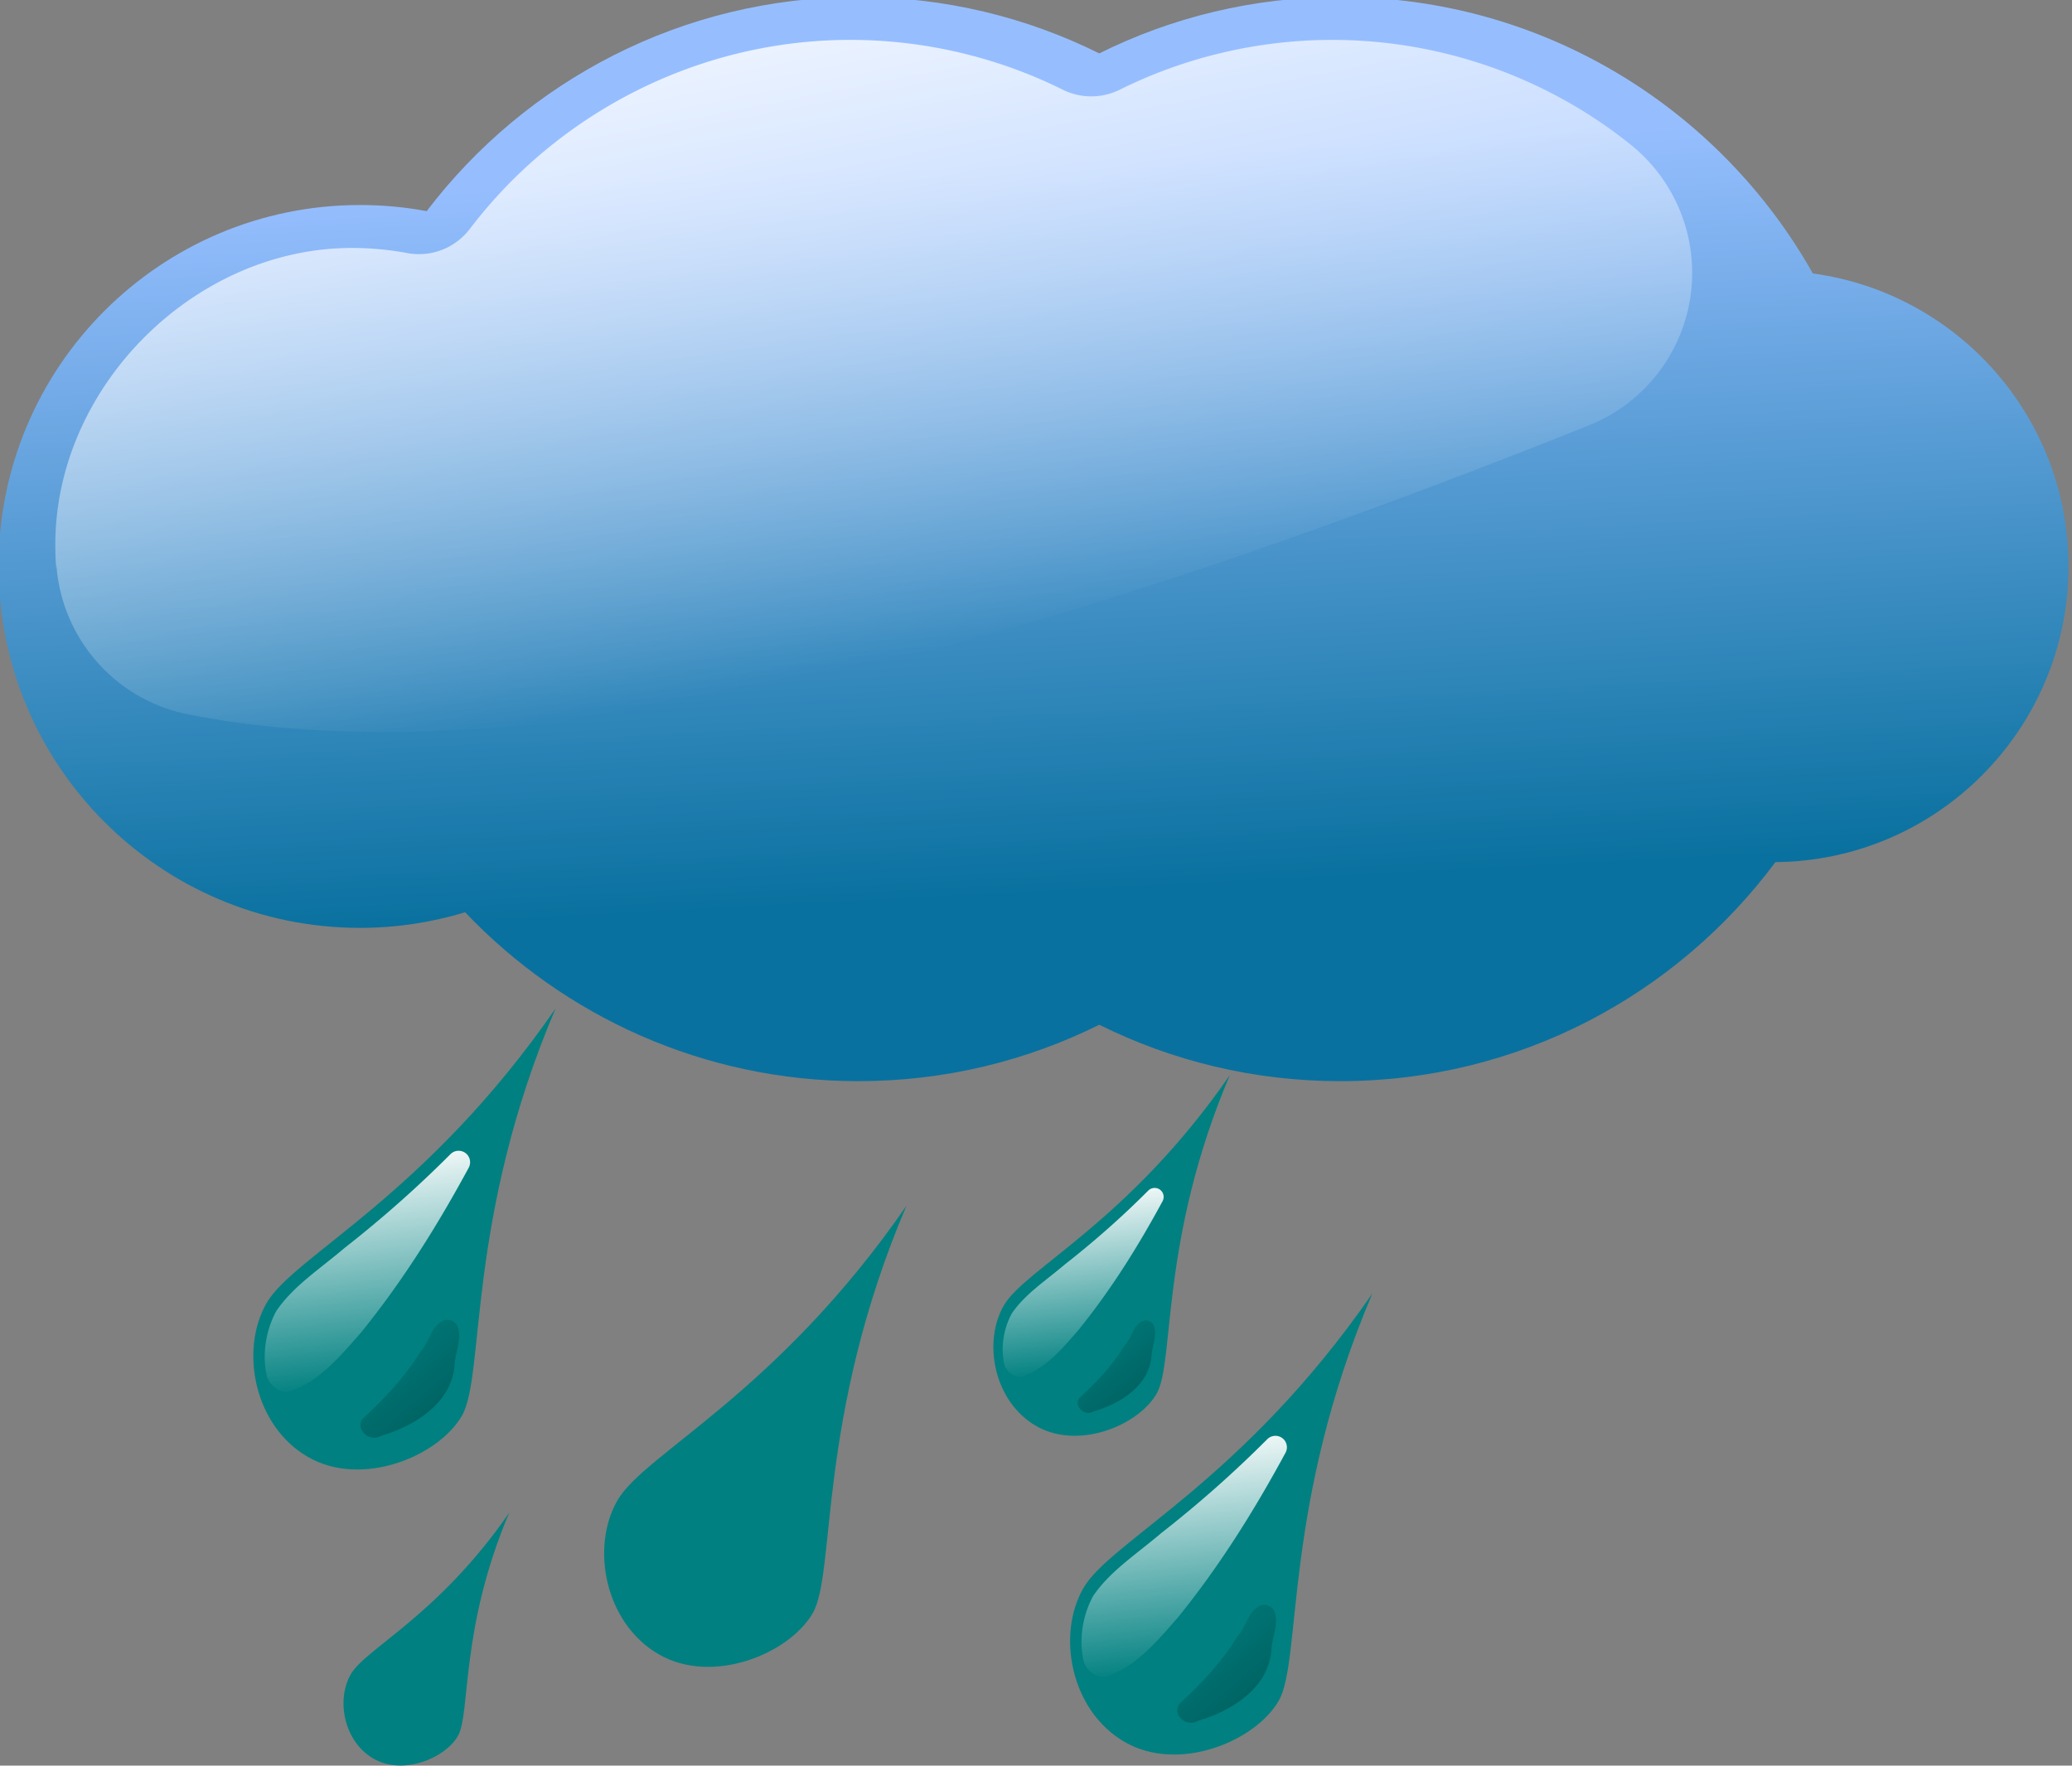
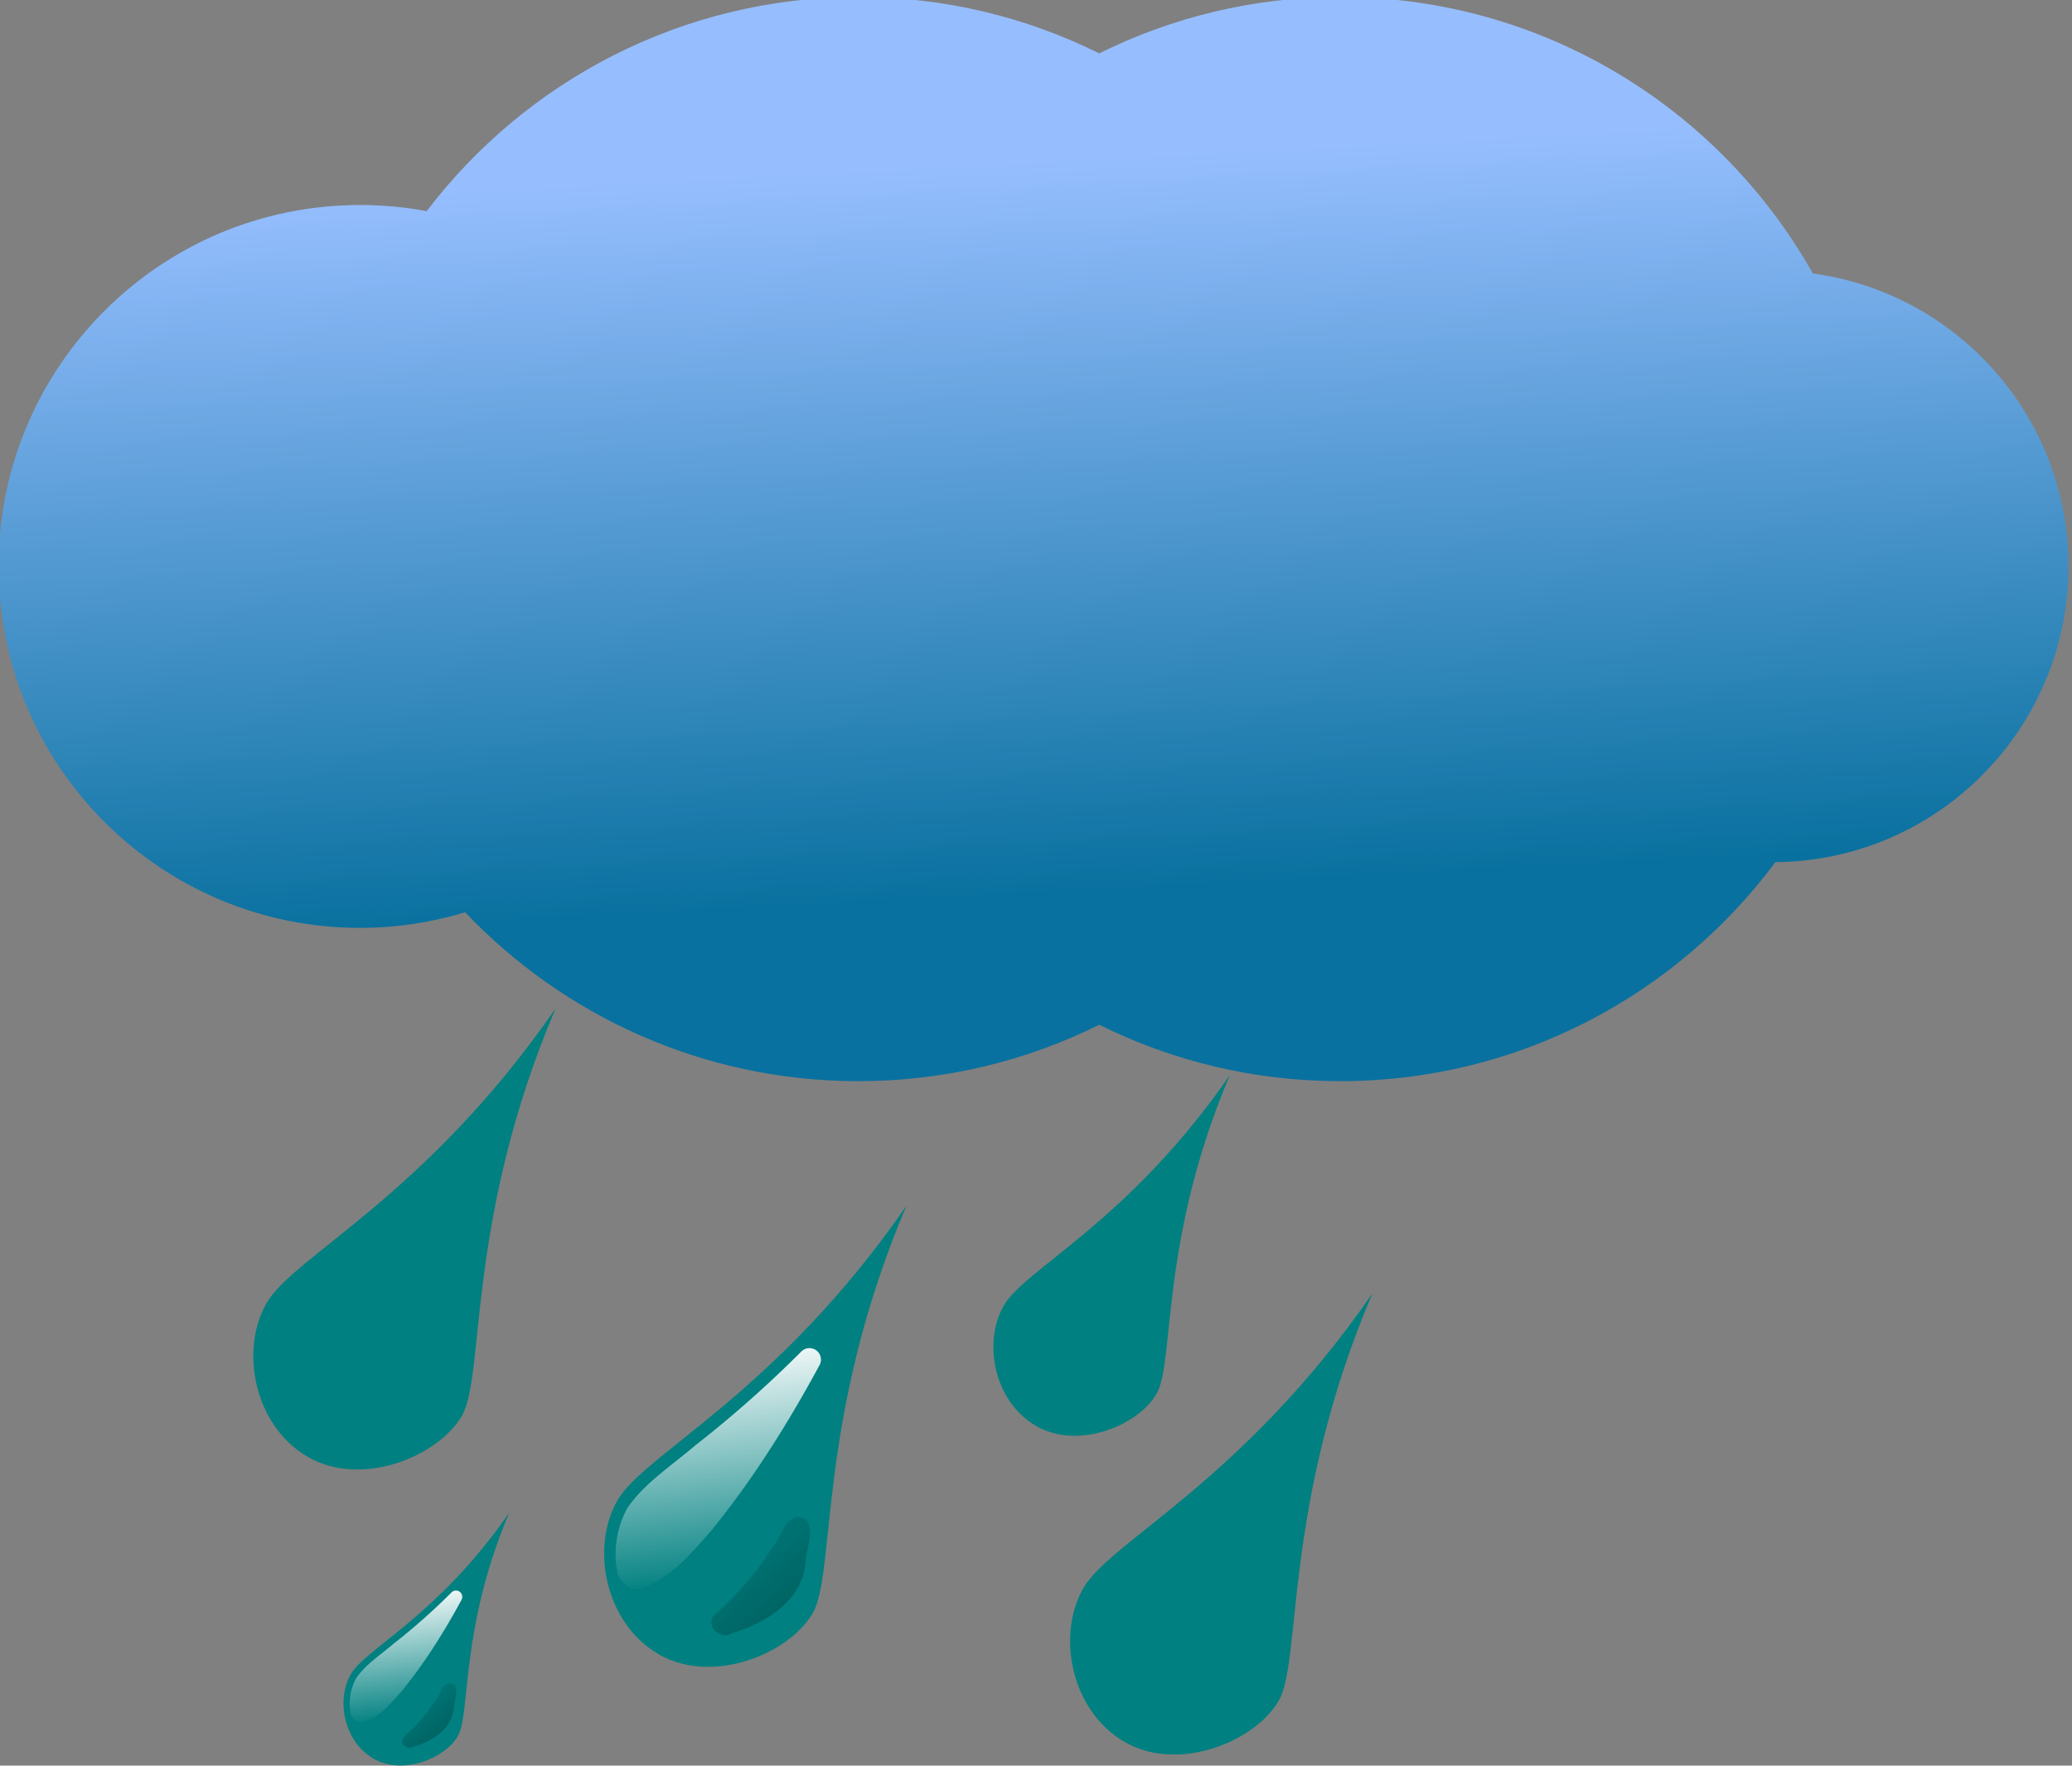
<svg xmlns="http://www.w3.org/2000/svg" xmlns:xlink="http://www.w3.org/1999/xlink" viewBox="0 0 177.34 151.13" version="1.0">
  <rect x="0" y="0" width="177.34" height="151.13" fill="#808080" stroke="none" />
  <defs>
    <linearGradient id="b">
      <stop offset="0" stop-color="teal" stop-opacity=".654" />
      <stop offset="1" stop-color="#003434" stop-opacity=".713" />
    </linearGradient>
    <linearGradient id="a">
      <stop offset="0" stop-color="#fff" />
      <stop offset="1" stop-color="#fff" stop-opacity="0" />
    </linearGradient>
    <linearGradient id="c" y2="670.52" gradientUnits="userSpaceOnUse" x2="-83.844" gradientTransform="translate(533.36 20.203)" y1="535.16" x1="-90.914">
      <stop offset="0" stop-color="#96beff" />
      <stop offset="1" stop-color="#09719f" />
    </linearGradient>
    <linearGradient id="d" y2="632.14" gradientUnits="userSpaceOnUse" x2="-111.85" y1="490.72" x1="-139.4">
      <stop offset="0" stop-color="#fff" />
      <stop offset="1" stop-color="#fff" stop-opacity="0" />
    </linearGradient>
    <linearGradient id="e" y2="588.28" xlink:href="#a" gradientUnits="userSpaceOnUse" x2="151.98" y1="489.06" x1="140.41" />
    <linearGradient id="f" y2="635.17" xlink:href="#b" gradientUnits="userSpaceOnUse" x2="222.23" gradientTransform="translate(-4.04 -10.102)" y1="568.72" x1="165.27" />
  </defs>
  <g fill-rule="evenodd">
    <path d="M417.2 525.08c-32.47 0-61.35 15.49-79.62 39.5-3.99-.75-8.11-1.13-12.31-1.13-36.81 0-66.66 29.86-66.66 66.66s29.85 66.69 66.66 66.69c6.75 0 13.26-1.01 19.4-2.88 18.23 19.18 44.01 31.16 72.53 31.16 15.97 0 31.05-3.75 44.44-10.41 13.39 6.66 28.48 10.41 44.44 10.41 32.87 0 62.05-15.9 80.28-40.41 29.9-.25 54.06-24.61 54.06-54.56 0-27.61-20.53-50.43-47.15-54.03-17.15-30.44-49.78-51-87.19-51-15.97 0-31.05 3.74-44.44 10.4-13.39-6.66-28.47-10.4-44.44-10.4z" fill="url(#c)" transform="matrix(.464 0 0 .464 -120.117 -243.892)" />
-     <path d="M-116.16 516.81c-28.49 0-54.19 13.85-70.12 34.78-2.77 3.65-7.19 5.37-11.69 4.53-3.26-.6-6.64-.93-10.12-.93-29.08 0-54.72 25.64-54.72 54.72 0 3.83.29 5.13.19 3.53.87 13.73 10.87 25.15 24.37 27.81 32.07 6.34 75.55 3.48 127.22-9.34 41.694-10.35 86.569-26.18 131.12-44 9.988-4.01 17.103-13 18.697-23.64s-2.571-21.33-10.943-28.08c-14.971-12.06-34.361-19.38-55.125-19.38-13.952 0-27.419 3.34-39.125 9.16a11.83 11.83 0 01-10.625 0c-11.707-5.82-25.169-9.16-39.129-9.16z" transform="matrix(.464 0 0 .464 126.678 -236.385)" fill="url(#d)" />
    <g>
      <path d="M47.553 86.32c-11.133 16.102-22.408 21.186-24.73 25.207-2.324 4.027-1.082 10.52 3.533 13.184 4.613 2.663 11.17-.046 13.182-3.533 2-3.462.311-16.777 8.015-34.859z" fill="teal" />
-       <path d="M201.47 489.06c-1.2.04-2.34.53-3.19 1.38-13.66 13.7-28.18 26.54-43.37 38.44-.06.04-.11.08-.16.12-10.41 8.85-20.99 15.63-27.91 25.66-.1.14-.19.28-.28.43-4.37 8.1-5.83 17.92-3.84 26.75.08.35.19.68.34 1 .86 1.8 2.1 3.11 3.6 4.07 1.49.96 3.45 1.96 6.25.93.18-.06.36-.13.53-.22l.06-.03v-.03c11.21-4.14 19.52-14.01 28.22-24l.09-.12c16.91-20.92 31.15-43.71 43.97-67.41.81-1.49.76-3.29-.13-4.74a4.72 4.72 0 00-4.18-2.23z" fill="url(#e)" transform="matrix(.208 0 0 .208 -2.686 -3.22)" />
-       <path d="M196.27 558.65c-5.75 1.43-6.49 9.12-10.26 12.97-6.46 10.58-15.08 19.69-24.05 27.87-2.86 4.72 3.35 9.66 7.75 6.85 13.61-3.94 28.77-13.23 30.23-28.71.12-5.55 3.53-11.71.96-16.95-1.01-1.46-2.87-2.25-4.63-2.03z" fill="url(#f)" transform="matrix(.208 0 0 .208 -2.686 -3.22)" />
      <path d="M77.581 103.212C66.45 119.315 55.173 124.4 52.851 128.42c-2.324 4.027-1.082 10.52 3.533 13.184 4.613 2.663 11.17-.046 13.182-3.533 2-3.462.312-16.777 8.015-34.859z" fill="teal" />
      <path d="M201.47 489.06c-1.2.04-2.34.53-3.19 1.38-13.66 13.7-28.18 26.54-43.37 38.44-.06.04-.11.08-.16.12-10.41 8.85-20.99 15.63-27.91 25.66-.1.14-.19.28-.28.43-4.37 8.1-5.83 17.92-3.84 26.75.08.35.19.68.34 1 .86 1.8 2.1 3.11 3.6 4.07 1.49.96 3.45 1.96 6.25.93.18-.06.36-.13.53-.22l.06-.03v-.03c11.21-4.14 19.52-14.01 28.22-24l.09-.12c16.91-20.92 31.15-43.71 43.97-67.41.81-1.49.76-3.29-.13-4.74a4.72 4.72 0 00-4.18-2.23z" fill="url(#e)" transform="matrix(.208 0 0 .208 27.343 13.673)" />
      <path d="M196.27 558.65c-5.75 1.43-6.49 9.12-10.26 12.97-6.46 10.58-15.08 19.69-24.05 27.87-2.86 4.72 3.35 9.66 7.75 6.85 13.61-3.94 28.77-13.23 30.23-28.71.12-5.55 3.53-11.71.96-16.95-1.01-1.46-2.87-2.25-4.63-2.03z" fill="url(#f)" transform="matrix(.208 0 0 .208 27.343 13.673)" />
      <g>
        <path d="M117.461 110.718c-11.132 16.103-22.408 21.187-24.73 25.208-2.324 4.027-1.082 10.52 3.533 13.184 4.613 2.663 11.17-.046 13.182-3.533 2-3.462.312-16.777 8.015-34.859z" fill="teal" />
        <path d="M201.47 489.06c-1.2.04-2.34.53-3.19 1.38-13.66 13.7-28.18 26.54-43.37 38.44-.06.04-.11.08-.16.12-10.41 8.85-20.99 15.63-27.91 25.66-.1.14-.19.28-.28.43-4.37 8.1-5.83 17.92-3.84 26.75.08.35.19.68.34 1 .86 1.8 2.1 3.11 3.6 4.07 1.49.96 3.45 1.96 6.25.93.18-.06.36-.13.53-.22l.06-.03v-.03c11.21-4.14 19.52-14.01 28.22-24l.09-.12c16.91-20.92 31.15-43.71 43.97-67.41.81-1.49.76-3.29-.13-4.74a4.72 4.72 0 00-4.18-2.23z" fill="url(#e)" transform="matrix(.208 0 0 .208 67.223 21.179)" />
        <path d="M196.27 558.65c-5.75 1.43-6.49 9.12-10.26 12.97-6.46 10.58-15.08 19.69-24.05 27.87-2.86 4.72 3.35 9.66 7.75 6.85 13.61-3.94 28.77-13.23 30.23-28.71.12-5.55 3.53-11.71.96-16.95-1.01-1.46-2.87-2.25-4.63-2.03z" fill="url(#f)" transform="matrix(.208 0 0 .208 67.223 21.179)" />
      </g>
      <g>
        <path d="M43.585 129.485c-6.103 8.828-12.285 11.615-13.558 13.82-1.274 2.208-.593 5.767 1.937 7.228 2.529 1.46 6.124-.025 7.227-1.937 1.097-1.898.17-9.198 4.394-19.111z" fill="teal" />
        <path d="M201.47 489.06c-1.2.04-2.34.53-3.19 1.38-13.66 13.7-28.18 26.54-43.37 38.44-.06.04-.11.08-.16.12-10.41 8.85-20.99 15.63-27.91 25.66-.1.14-.19.28-.28.43-4.37 8.1-5.83 17.92-3.84 26.75.08.35.19.68.34 1 .86 1.8 2.1 3.11 3.6 4.07 1.49.96 3.45 1.96 6.25.93.18-.06.36-.13.53-.22l.06-.03v-.03c11.21-4.14 19.52-14.01 28.22-24l.09-.12c16.91-20.92 31.15-43.71 43.97-67.41.81-1.49.76-3.29-.13-4.74a4.72 4.72 0 00-4.18-2.23z" fill="url(#e)" transform="matrix(.114 0 0 .114 16.042 80.395)" />
        <path d="M196.27 558.65c-5.75 1.43-6.49 9.12-10.26 12.97-6.46 10.58-15.08 19.69-24.05 27.87-2.86 4.72 3.35 9.66 7.75 6.85 13.61-3.94 28.77-13.23 30.23-28.71.12-5.55 3.53-11.71.96-16.95-1.01-1.46-2.87-2.25-4.63-2.03z" fill="url(#f)" transform="matrix(.114 0 0 .114 16.042 80.395)" />
      </g>
      <g>
        <path d="M105.265 92.022c-8.71 12.598-17.532 16.576-19.348 19.722-1.819 3.15-.847 8.23 2.764 10.315 3.609 2.083 8.739-.036 10.313-2.764 1.565-2.709.244-13.126 6.27-27.273z" fill="teal" />
        <path d="M201.47 489.06c-1.2.04-2.34.53-3.19 1.38-13.66 13.7-28.18 26.54-43.37 38.44-.06.04-.11.08-.16.12-10.41 8.85-20.99 15.63-27.91 25.66-.1.14-.19.28-.28.43-4.37 8.1-5.83 17.92-3.84 26.75.08.35.19.68.34 1 .86 1.8 2.1 3.11 3.6 4.07 1.49.96 3.45 1.96 6.25.93.18-.06.36-.13.53-.22l.06-.03v-.03c11.21-4.14 19.52-14.01 28.22-24l.09-.12c16.91-20.92 31.15-43.71 43.97-67.41.81-1.49.76-3.29-.13-4.74a4.72 4.72 0 00-4.18-2.23z" fill="url(#e)" transform="matrix(.163 0 0 .163 65.96 21.968)" />
        <path d="M196.27 558.65c-5.75 1.43-6.49 9.12-10.26 12.97-6.46 10.58-15.08 19.69-24.05 27.87-2.86 4.72 3.35 9.66 7.75 6.85 13.61-3.94 28.77-13.23 30.23-28.71.12-5.55 3.53-11.71.96-16.95-1.01-1.46-2.87-2.25-4.63-2.03z" fill="url(#f)" transform="matrix(.163 0 0 .163 65.96 21.968)" />
      </g>
    </g>
  </g>
</svg>